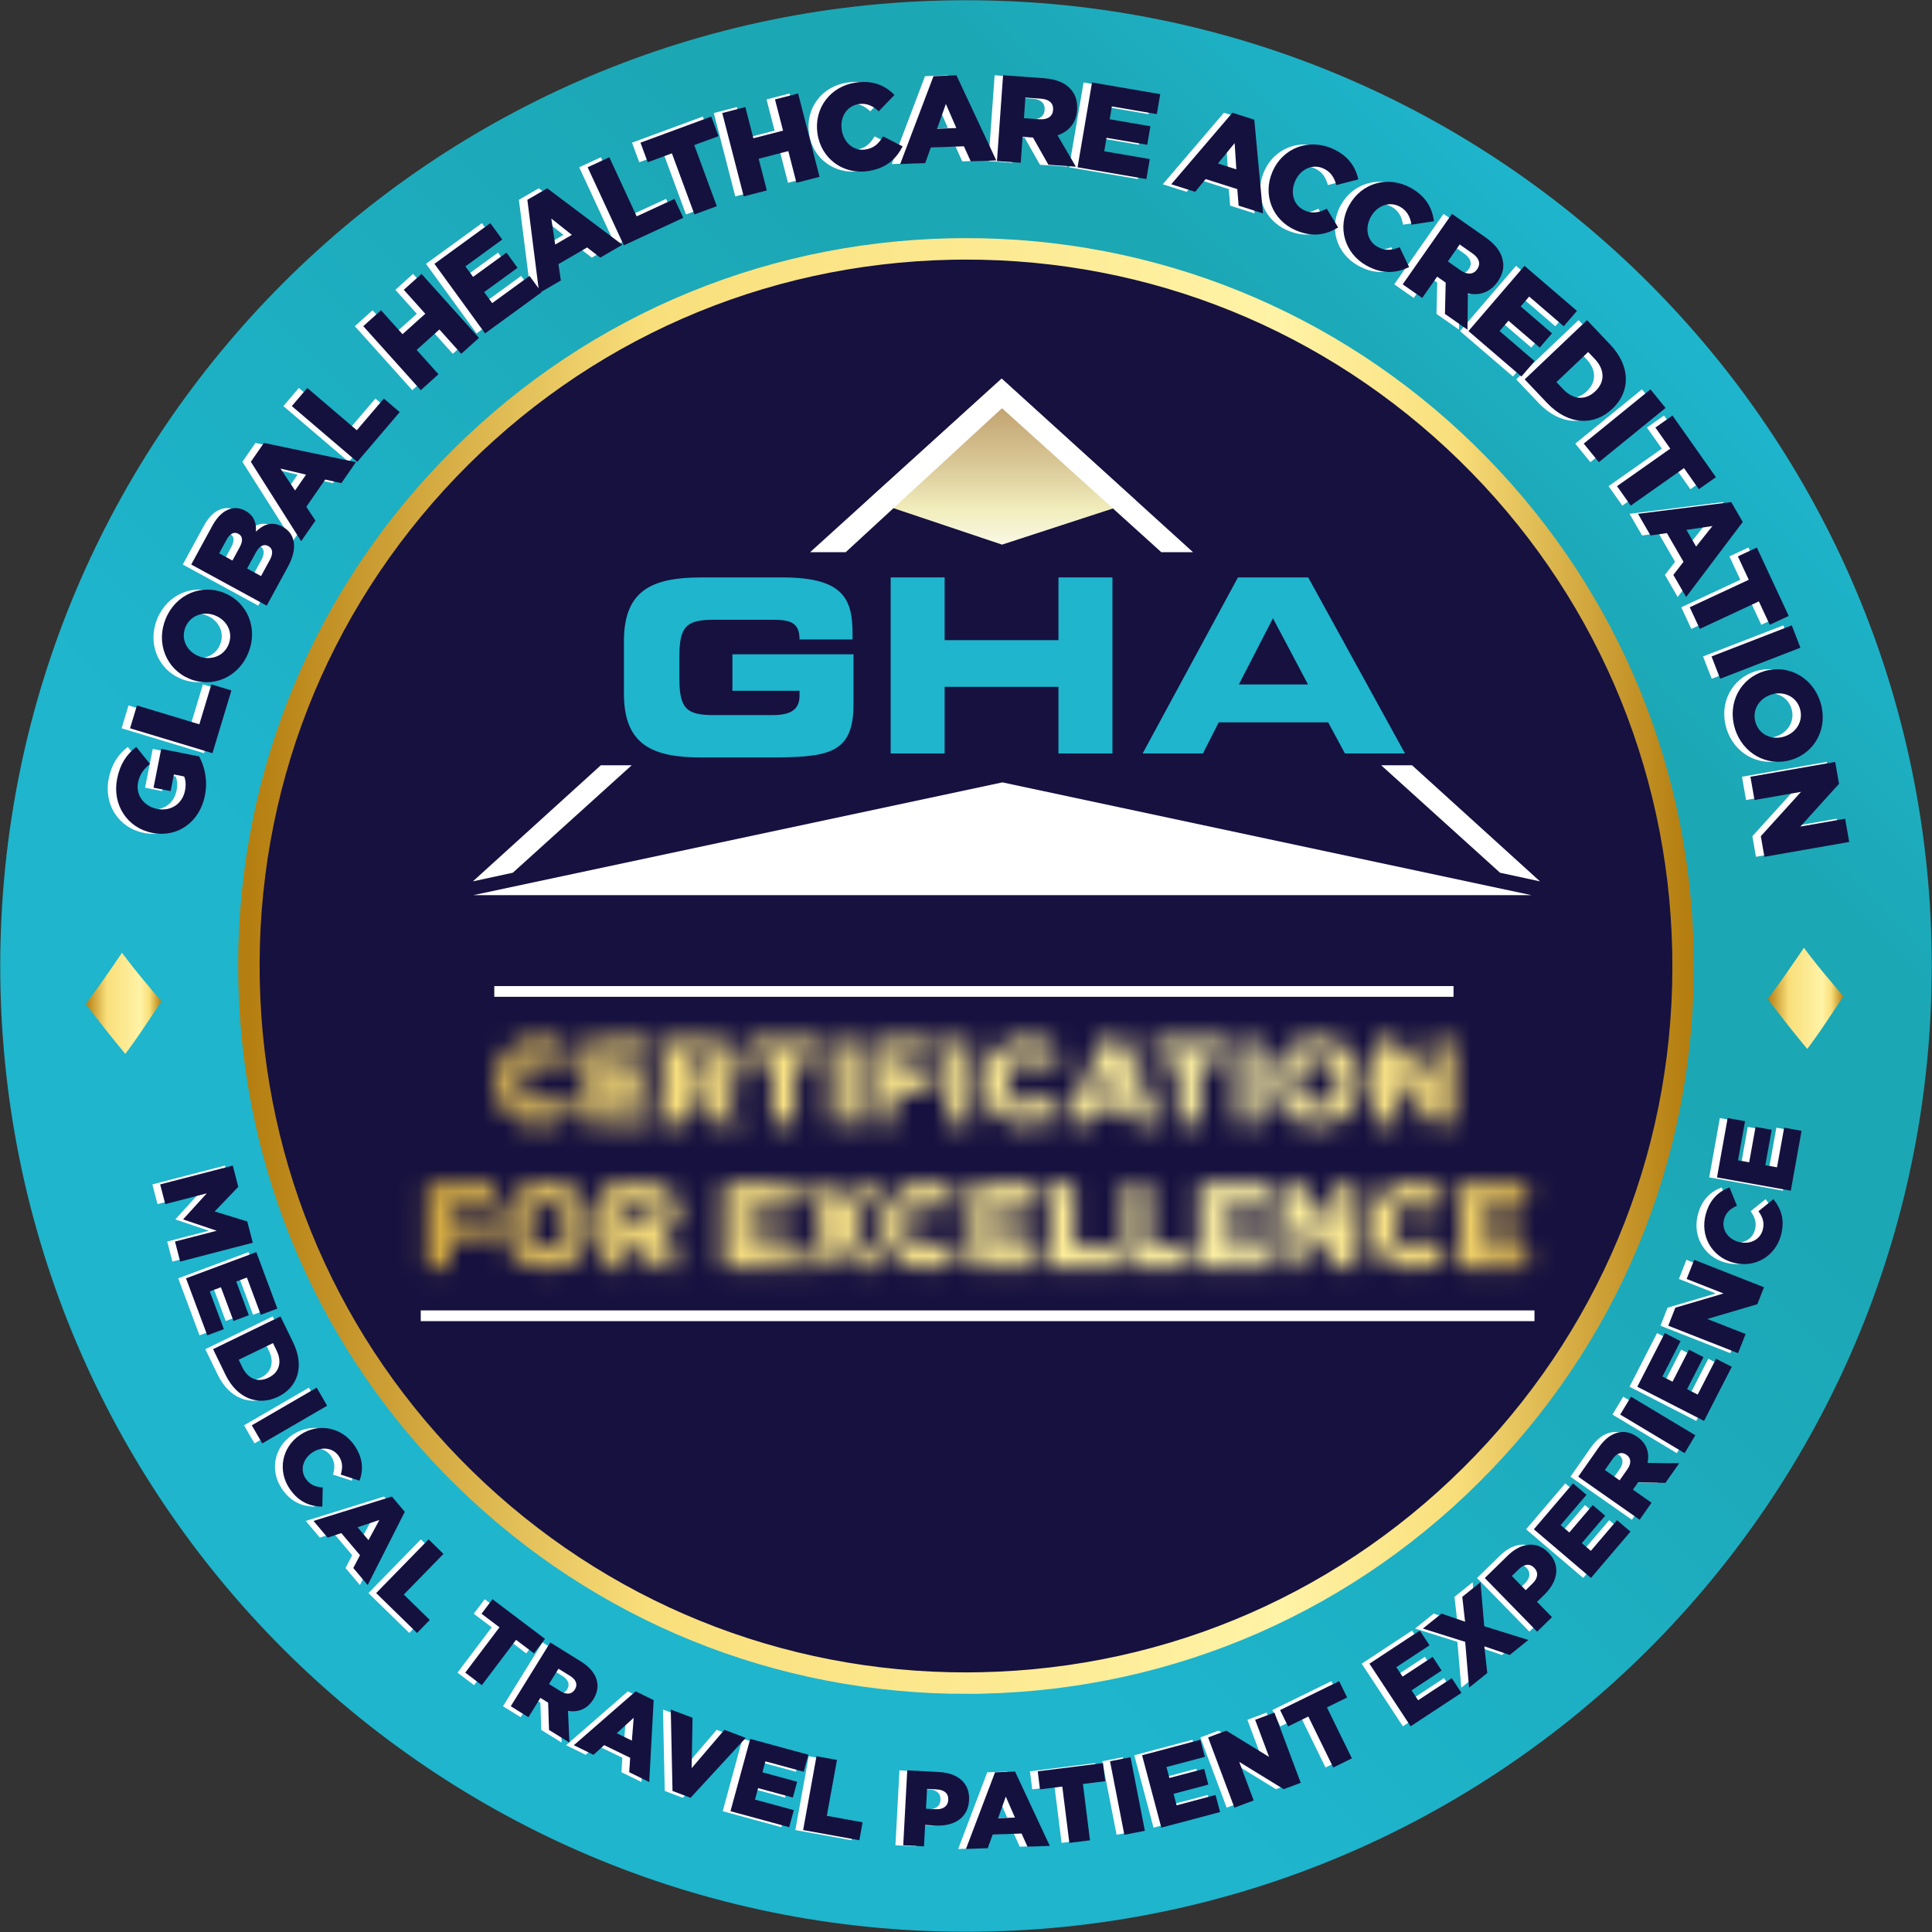
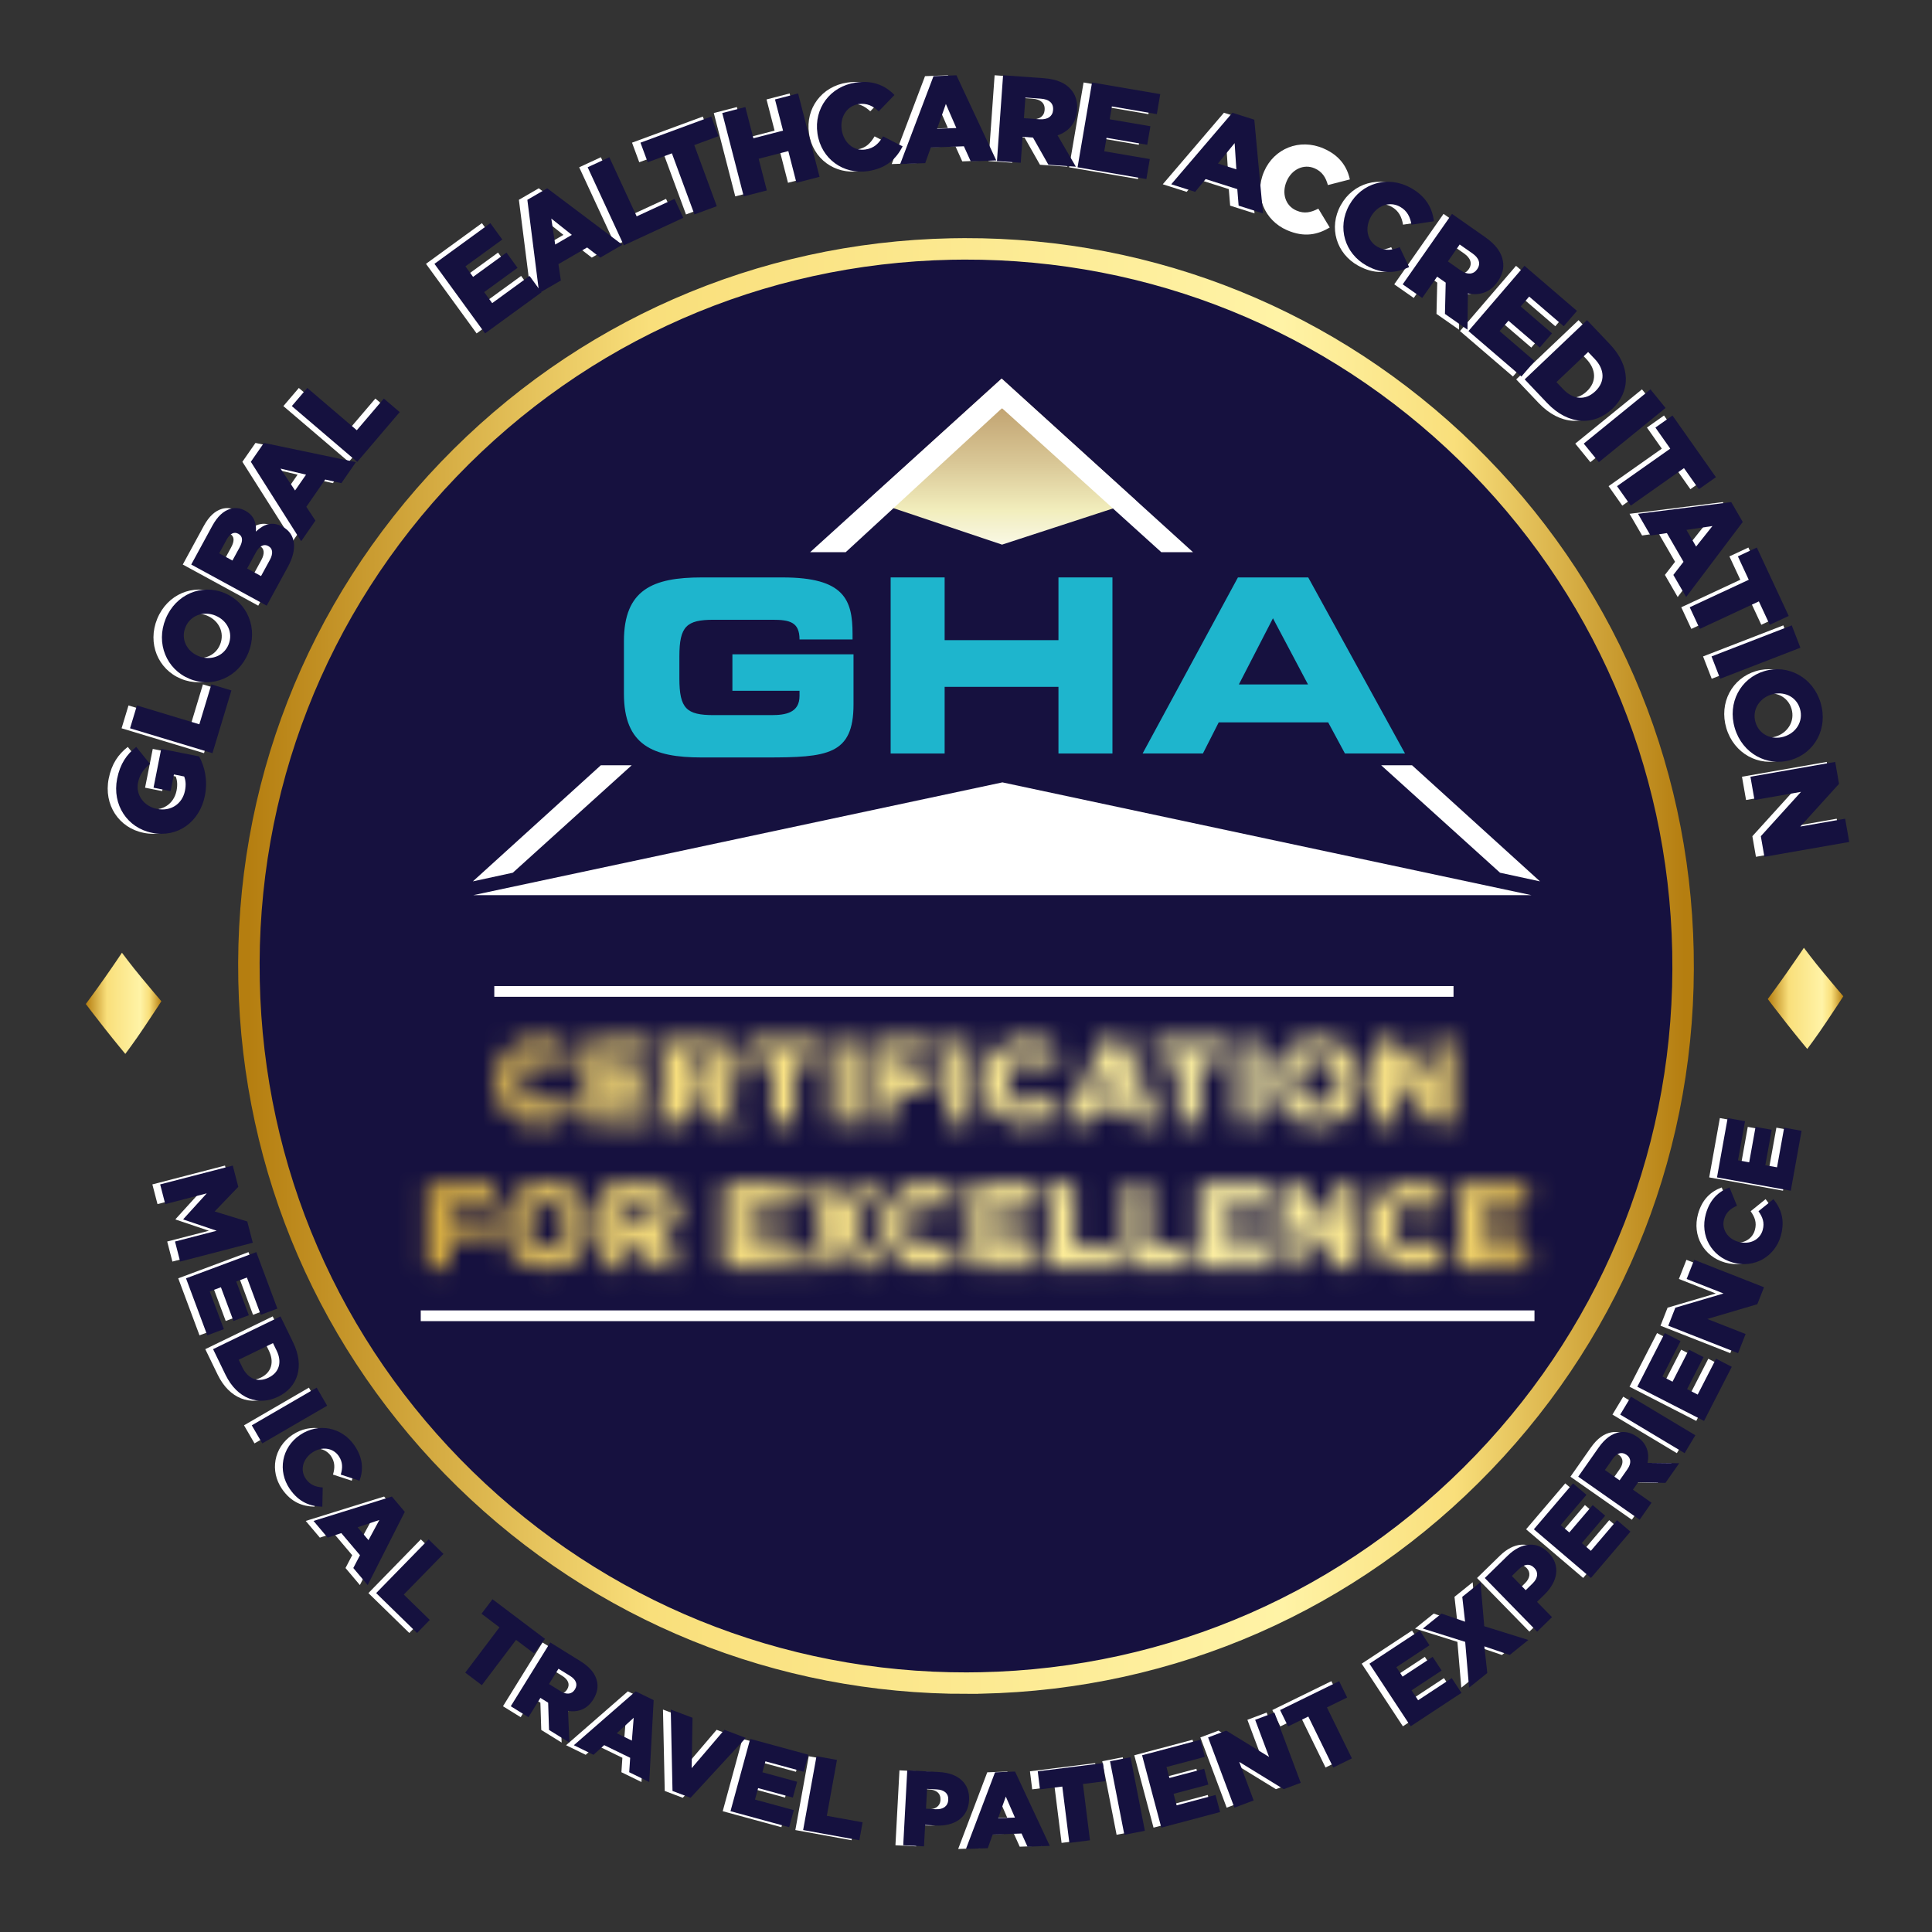
<svg xmlns="http://www.w3.org/2000/svg" width="90" height="90" viewBox="0 0 90 90" fill="none">
  <rect x="0" y="0" width="90" height="90" fill="#333333" stroke="none" />
  <g clip-path="url(#clip0_9878_22149)">
-     <path d="M45 89.989C69.847 89.989 89.989 69.847 89.989 45C89.989 20.153 69.847 0.011 45 0.011C20.153 0.011 0.011 20.153 0.011 45C0.011 69.847 20.153 89.989 45 89.989Z" fill="url(#paint0_linear_9878_22149)" />
    <path d="M45.077 78.407C36.28 78.429 27.966 75.056 21.665 68.906C15.356 62.749 11.783 54.503 11.601 45.688C11.417 36.767 14.718 28.308 20.897 21.87C27.075 15.431 35.391 11.784 44.313 11.6C44.518 11.596 44.721 11.594 44.925 11.593C53.72 11.57 62.034 14.945 68.335 21.095C74.644 27.253 78.218 35.498 78.399 44.313C78.583 53.235 75.282 61.693 69.103 68.131C62.925 74.569 54.609 78.216 45.688 78.399C45.485 78.403 45.281 78.405 45.078 78.406H45.077V78.407Z" fill="#16113F" stroke="url(#paint1_linear_9878_22149)" stroke-miterlimit="10" />
    <path d="M10.481 54.296L10.738 55.287L9.637 56.434L11.156 56.901L11.413 57.892L8.031 58.769L7.789 57.835L9.731 57.333L8.183 56.811L8.178 56.791L9.269 55.591L7.337 56.092L7.098 55.174L10.481 54.297V54.296Z" fill="white" />
    <path d="M11.576 58.328L12.559 60.96L11.787 61.248L11.14 59.513L10.644 59.698L11.229 61.269L10.514 61.536L9.929 59.965L9.409 60.159L10.065 61.917L9.294 62.205L8.303 59.549L11.576 58.328Z" fill="white" />
    <path d="M12.703 61.322L13.292 62.534C13.838 63.655 13.507 64.62 12.601 65.061L12.592 65.065C11.685 65.506 10.692 65.172 10.142 64.042L9.563 62.849L12.704 61.323L12.703 61.322ZM10.929 63.698C11.182 64.218 11.637 64.424 12.144 64.178L12.153 64.174C12.655 63.929 12.78 63.443 12.527 62.922L12.354 62.567L10.757 63.343L10.928 63.698L10.929 63.698Z" fill="white" />
    <path d="M14.39 64.642L14.878 65.484L11.856 67.239L11.367 66.397L14.391 64.641L14.39 64.642Z" fill="white" />
    <path d="M13.611 66.848L13.618 66.843C14.46 66.272 15.559 66.469 16.154 67.343C16.556 67.933 16.567 68.48 16.386 68.977L15.511 68.692C15.605 68.387 15.608 68.108 15.42 67.832C15.144 67.428 14.609 67.377 14.188 67.662L14.18 67.667C13.748 67.962 13.603 68.477 13.878 68.881C14.083 69.182 14.344 69.264 14.671 69.293L14.652 70.188C14.092 70.17 13.566 69.991 13.131 69.353C12.569 68.528 12.748 67.435 13.61 66.848H13.611Z" fill="white" />
    <path d="M17.892 69.714L18.494 70.427L16.765 73.838L16.095 73.044L16.407 72.447L15.537 71.418L14.9 71.629L14.242 70.851L17.892 69.715V69.714ZM16.803 71.746L17.311 70.806L16.297 71.146L16.803 71.746Z" fill="white" />
    <path d="M19.604 71.71L20.297 72.387L18.448 74.281L19.659 75.463L19.067 76.071L17.162 74.212L19.603 71.711L19.604 71.71Z" fill="white" />
-     <path d="M22.904 75.806L22.068 75.174L22.58 74.498L25.026 76.345L24.514 77.022L23.678 76.391L22.083 78.502L21.311 77.918L22.905 75.807L22.904 75.806Z" fill="white" />
    <path d="M25.272 76.513L26.677 77.384C27.131 77.665 27.371 77.978 27.444 78.306C27.513 78.583 27.46 78.868 27.278 79.16L27.273 79.168C26.992 79.623 26.563 79.774 26.097 79.702L26.164 81.176L25.214 80.588L25.173 79.317L25.164 79.312L24.812 79.094L24.255 79.994L23.431 79.483L25.271 76.513H25.272ZM25.756 78.785C26.035 78.959 26.281 78.923 26.415 78.706L26.421 78.697C26.565 78.464 26.468 78.24 26.194 78.07L25.655 77.736L25.212 78.449L25.756 78.785Z" fill="white" />
    <path d="M29.248 78.789L30.087 79.198L29.882 83.013L28.948 82.557L28.993 81.885L27.782 81.295L27.284 81.746L26.37 81.299L29.249 78.789L29.248 78.789ZM29.073 81.084L29.158 80.021L28.368 80.741L29.073 81.084Z" fill="white" />
    <path d="M30.884 79.638L31.898 80.02L31.858 82.368L33.383 80.581L34.377 80.958L31.806 83.748L30.966 83.43L30.884 79.637V79.638Z" fill="white" />
    <path d="M34.586 81.004L37.295 81.742L37.079 82.536L35.294 82.05L35.154 82.56L36.772 83.001L36.571 83.738L34.953 83.297L34.808 83.831L36.617 84.324L36.401 85.118L33.667 84.373L34.584 81.004H34.586Z" fill="white" />
    <path d="M37.674 81.812L38.627 81.984L38.154 84.588L39.821 84.89L39.669 85.726L37.05 85.251L37.674 81.811V81.812Z" fill="white" />
    <path d="M41.9 82.469L43.395 82.55C44.279 82.598 44.822 83.082 44.781 83.854V83.864C44.736 84.687 44.08 85.086 43.212 85.04L42.733 85.013L42.68 86.011L41.713 85.959L41.9 82.469ZM43.233 84.28C43.577 84.299 43.796 84.13 43.811 83.857V83.846C43.827 83.547 43.627 83.376 43.277 83.358L42.824 83.334L42.774 84.257L43.233 84.281V84.28Z" fill="white" />
    <path d="M45.991 82.561L46.924 82.526L48.541 85.988L47.503 86.026L47.226 85.412L45.879 85.462L45.653 86.095L44.635 86.133L45.991 82.56V82.561ZM46.918 84.67L46.493 83.692L46.135 84.699L46.918 84.67Z" fill="white" />
    <path d="M49.124 83.225L48.084 83.355L47.979 82.514L51.018 82.133L51.124 82.975L50.084 83.105L50.412 85.728L49.452 85.849L49.124 83.225Z" fill="white" />
    <path d="M51.347 82.045L52.301 81.859L52.969 85.285L52.015 85.471L51.347 82.045Z" fill="white" />
    <path d="M52.84 81.767L55.554 81.045L55.765 81.841L53.976 82.315L54.112 82.826L55.732 82.396L55.928 83.133L54.308 83.564L54.45 84.098L56.262 83.616L56.474 84.412L53.736 85.139L52.839 81.765L52.84 81.767Z" fill="white" />
    <path d="M55.916 80.936L56.762 80.619L58.756 81.844L58.108 80.115L59.005 79.778L60.231 83.05L59.438 83.347L57.367 82.076L58.04 83.872L57.143 84.208L55.917 80.936H55.916Z" fill="white" />
    <path d="M60.584 79.963L59.642 80.424L59.27 79.661L62.021 78.315L62.395 79.076L61.453 79.537L62.617 81.912L61.748 82.337L60.586 79.962L60.584 79.963Z" fill="white" />
    <path d="M63.432 77.501L65.777 75.957L66.23 76.644L64.684 77.663L64.975 78.103L66.375 77.183L66.794 77.82L65.394 78.742L65.699 79.204L67.266 78.173L67.718 78.86L65.352 80.418L63.433 77.501H63.432Z" fill="white" />
    <path d="M67.891 76.484L65.919 75.865L66.788 75.167L67.886 75.545L67.756 74.387L68.603 73.706L68.78 75.756L70.834 76.396L69.966 77.095L68.785 76.693L68.92 77.936L68.073 78.618L67.891 76.483V76.484Z" fill="white" />
    <path d="M68.806 73.51L69.876 72.465C70.508 71.849 71.232 71.776 71.771 72.329L71.778 72.337C72.353 72.926 72.203 73.679 71.582 74.285L71.239 74.62L71.936 75.333L71.245 76.008L68.806 73.511L68.806 73.51ZM71.038 73.756C71.286 73.516 71.309 73.241 71.118 73.044L71.111 73.038C70.902 72.823 70.64 72.855 70.391 73.1L70.066 73.416L70.711 74.077L71.038 73.756Z" fill="white" />
    <path d="M71.091 71.24L72.915 69.101L73.541 69.635L72.339 71.045L72.742 71.388L73.831 70.112L74.412 70.607L73.323 71.884L73.745 72.244L74.963 70.815L75.59 71.349L73.75 73.507L71.09 71.24H71.091Z" fill="white" />
    <path d="M73.157 68.79L74.104 67.438C74.411 67.001 74.737 66.778 75.069 66.724C75.349 66.671 75.631 66.74 75.912 66.938L75.921 66.943C76.358 67.25 76.485 67.685 76.386 68.147L77.862 68.163L77.22 69.079L75.95 69.048L75.945 69.055L75.706 69.395L76.572 70.002L76.018 70.795L73.156 68.79H73.157ZM75.452 68.437C75.641 68.167 75.62 67.921 75.411 67.774L75.404 67.769C75.178 67.611 74.95 67.694 74.764 67.96L74.4 68.479L75.086 68.96L75.453 68.437H75.452Z" fill="white" />
    <path d="M75.114 65.897L75.616 65.062L78.614 66.86L78.114 67.694L75.114 65.897Z" fill="white" />
    <path d="M75.909 64.6L77.192 62.1L77.924 62.476L77.08 64.123L77.551 64.364L78.315 62.873L78.995 63.22L78.23 64.712L78.723 64.965L79.579 63.296L80.311 63.671L79.019 66.192L75.911 64.6H75.909Z" fill="white" />
    <path d="M77.352 61.757L77.682 60.917L79.928 60.255L78.209 59.579L78.56 58.687L81.812 59.965L81.501 60.755L79.172 61.443L80.955 62.144L80.604 63.036L77.352 61.757Z" fill="white" />
    <path d="M80.367 58.816L80.357 58.813C79.376 58.538 78.816 57.568 79.102 56.548C79.294 55.86 79.706 55.499 80.204 55.316L80.55 56.17C80.257 56.296 80.041 56.474 79.95 56.795C79.818 57.267 80.124 57.711 80.616 57.848L80.626 57.85C81.13 57.991 81.619 57.769 81.749 57.299C81.847 56.947 81.742 56.695 81.552 56.424L82.249 55.861C82.598 56.302 82.801 56.82 82.593 57.566C82.323 58.528 81.371 59.096 80.366 58.816H80.367Z" fill="white" />
    <path d="M79.621 54.849L80.118 52.084L80.929 52.23L80.602 54.051L81.122 54.145L81.418 52.495L82.17 52.63L81.872 54.281L82.418 54.378L82.751 52.531L83.561 52.677L83.059 55.467L79.621 54.848V54.849Z" fill="white" />
    <path d="M10.843 54.296L11.1 55.287L10 56.434L11.519 56.901L11.776 57.892L8.393 58.769L8.152 57.835L10.094 57.333L8.546 56.811L8.54 56.791L9.631 55.591L7.699 56.092L7.461 55.174L10.843 54.297V54.296Z" fill="#15113F" />
    <path d="M11.939 58.328L12.921 60.96L12.149 61.248L11.502 59.513L11.006 59.698L11.592 61.269L10.877 61.536L10.291 59.965L9.771 60.159L10.428 61.917L9.656 62.205L8.665 59.549L11.939 58.328Z" fill="#15113F" />
    <path d="M13.065 61.322L13.654 62.534C14.2 63.655 13.869 64.62 12.963 65.061L12.954 65.065C12.048 65.506 11.055 65.172 10.505 64.042L9.926 62.849L13.066 61.323L13.065 61.322ZM11.291 63.698C11.545 64.218 12 64.424 12.507 64.178L12.515 64.174C13.018 63.929 13.142 63.443 12.889 62.922L12.716 62.567L11.119 63.343L11.291 63.698L11.291 63.698Z" fill="#15113F" />
    <path d="M14.752 64.642L15.24 65.484L12.218 67.239L11.729 66.397L14.753 64.641L14.752 64.642Z" fill="#15113F" />
    <path d="M13.973 66.848L13.981 66.843C14.823 66.272 15.922 66.469 16.517 67.343C16.919 67.933 16.929 68.48 16.748 68.977L15.873 68.692C15.967 68.387 15.97 68.108 15.782 67.832C15.507 67.428 14.972 67.377 14.551 67.662L14.543 67.667C14.11 67.962 13.966 68.477 14.241 68.881C14.445 69.182 14.706 69.264 15.034 69.293L15.015 70.188C14.454 70.17 13.928 69.991 13.493 69.353C12.932 68.528 13.111 67.435 13.973 66.848H13.973Z" fill="#15113F" />
    <path d="M18.255 69.714L18.857 70.427L17.128 73.838L16.458 73.044L16.77 72.447L15.899 71.418L15.262 71.629L14.605 70.851L18.255 69.715V69.714ZM17.165 71.746L17.673 70.806L16.659 71.146L17.165 71.746Z" fill="#15113F" />
    <path d="M19.966 71.71L20.658 72.387L18.81 74.281L20.021 75.463L19.428 76.071L17.523 74.212L19.965 71.711L19.966 71.71Z" fill="#15113F" />
    <path d="M23.267 75.806L22.431 75.174L22.942 74.498L25.388 76.345L24.876 77.022L24.04 76.391L22.446 78.502L21.673 77.918L23.267 75.807L23.267 75.806Z" fill="#15113F" />
    <path d="M25.635 76.513L27.039 77.384C27.493 77.665 27.733 77.978 27.807 78.306C27.875 78.583 27.822 78.868 27.641 79.16L27.636 79.168C27.355 79.623 26.926 79.774 26.46 79.702L26.527 81.176L25.576 80.588L25.535 79.317L25.526 79.312L25.174 79.094L24.617 79.994L23.794 79.483L25.633 76.513H25.635ZM26.118 78.785C26.398 78.959 26.643 78.923 26.777 78.706L26.783 78.697C26.927 78.464 26.831 78.24 26.556 78.07L26.017 77.736L25.575 78.449L26.118 78.785Z" fill="#15113F" />
    <path d="M29.61 78.789L30.45 79.198L30.244 83.013L29.311 82.557L29.356 81.885L28.145 81.295L27.647 81.746L26.732 81.299L29.611 78.789L29.61 78.789ZM29.435 81.084L29.52 80.021L28.73 80.741L29.435 81.084Z" fill="#15113F" />
    <path d="M31.247 79.638L32.261 80.02L32.22 82.368L33.745 80.581L34.74 80.958L32.169 83.748L31.328 83.43L31.247 79.637V79.638Z" fill="#15113F" />
    <path d="M34.948 81.004L37.658 81.742L37.442 82.536L35.656 82.05L35.517 82.56L37.134 83.001L36.934 83.738L35.316 83.297L35.17 83.831L36.979 84.324L36.763 85.118L34.029 84.373L34.947 81.004H34.948Z" fill="#15113F" />
    <path d="M38.036 81.812L38.989 81.984L38.517 84.588L40.183 84.89L40.032 85.726L37.413 85.251L38.036 81.811V81.812Z" fill="#15113F" />
    <path d="M42.263 82.469L43.758 82.55C44.641 82.598 45.185 83.082 45.143 83.854V83.864C45.098 84.687 44.442 85.086 43.575 85.04L43.096 85.013L43.043 86.011L42.076 85.959L42.263 82.469ZM43.596 84.28C43.939 84.299 44.158 84.13 44.173 83.857V83.846C44.19 83.547 43.989 83.376 43.64 83.358L43.186 83.334L43.137 84.257L43.596 84.281V84.28Z" fill="#15113F" />
    <path d="M46.353 82.561L47.286 82.526L48.903 85.988L47.865 86.026L47.588 85.412L46.241 85.462L46.015 86.095L44.997 86.133L46.353 82.56V82.561ZM47.28 84.67L46.854 83.692L46.496 84.699L47.28 84.67Z" fill="#15113F" />
    <path d="M49.486 83.225L48.446 83.355L48.342 82.514L51.38 82.133L51.486 82.975L50.447 83.105L50.775 85.728L49.815 85.849L49.486 83.225Z" fill="#15113F" />
    <path d="M51.709 82.045L52.664 81.859L53.332 85.285L52.377 85.471L51.709 82.045Z" fill="#15113F" />
    <path d="M53.202 81.767L55.916 81.045L56.127 81.841L54.339 82.315L54.475 82.826L56.095 82.396L56.29 83.133L54.67 83.564L54.812 84.098L56.625 83.616L56.837 84.412L54.099 85.139L53.202 81.765V81.767Z" fill="#15113F" />
    <path d="M56.278 80.936L57.123 80.619L59.118 81.844L58.47 80.115L59.367 79.778L60.593 83.05L59.799 83.347L57.729 82.076L58.401 83.872L57.504 84.208L56.278 80.936Z" fill="#15113F" />
    <path d="M60.945 79.963L60.004 80.424L59.631 79.661L62.382 78.315L62.756 79.076L61.814 79.537L62.977 81.912L62.108 82.337L60.946 79.962L60.945 79.963Z" fill="#15113F" />
    <path d="M63.794 77.501L66.14 75.957L66.593 76.644L65.047 77.663L65.337 78.103L66.738 77.183L67.157 77.82L65.757 78.742L66.061 79.204L67.628 78.173L68.08 78.86L65.713 80.418L63.794 77.501Z" fill="#15113F" />
    <path d="M68.254 76.484L66.283 75.865L67.15 75.167L68.249 75.545L68.118 74.387L68.966 73.706L69.142 75.756L71.196 76.396L70.329 77.095L69.147 76.693L69.283 77.936L68.435 78.618L68.254 76.483V76.484Z" fill="#15113F" />
    <path d="M69.168 73.51L70.237 72.465C70.87 71.849 71.594 71.776 72.133 72.329L72.14 72.337C72.714 72.926 72.565 73.679 71.943 74.285L71.601 74.62L72.298 75.333L71.606 76.008L69.168 73.511V73.51ZM71.4 73.756C71.647 73.516 71.671 73.241 71.479 73.044L71.473 73.038C71.264 72.823 71.002 72.855 70.752 73.1L70.428 73.416L71.073 74.077L71.401 73.756H71.4Z" fill="#15113F" />
    <path d="M71.453 71.24L73.277 69.101L73.904 69.635L72.702 71.045L73.105 71.388L74.193 70.112L74.775 70.607L73.687 71.884L74.108 72.244L75.326 70.815L75.953 71.349L74.113 73.507L71.453 71.24Z" fill="#15113F" />
    <path d="M73.519 68.79L74.467 67.438C74.774 67.001 75.1 66.778 75.43 66.724C75.711 66.671 75.992 66.74 76.273 66.938L76.282 66.943C76.72 67.25 76.846 67.685 76.749 68.147L78.224 68.163L77.582 69.079L76.313 69.048L76.308 69.055L76.069 69.395L76.935 70.002L76.381 70.795L73.52 68.79H73.519ZM75.814 68.437C76.004 68.167 75.982 67.921 75.773 67.774L75.765 67.769C75.54 67.611 75.312 67.694 75.126 67.96L74.762 68.479L75.448 68.96L75.815 68.437H75.814Z" fill="#15113F" />
    <path d="M75.476 65.897L75.978 65.062L78.976 66.86L78.476 67.694L75.476 65.897Z" fill="#15113F" />
    <path d="M76.272 64.6L77.553 62.1L78.285 62.476L77.442 64.123L77.913 64.364L78.677 62.873L79.356 63.22L78.592 64.712L79.085 64.965L79.941 63.296L80.673 63.671L79.381 66.192L76.273 64.6H76.272Z" fill="#15113F" />
    <path d="M77.714 61.757L78.044 60.917L80.289 60.255L78.571 59.579L78.922 58.687L82.174 59.965L81.863 60.755L79.533 61.443L81.317 62.144L80.966 63.036L77.714 61.757Z" fill="#15113F" />
    <path d="M80.729 58.816L80.719 58.813C79.738 58.538 79.178 57.568 79.465 56.548C79.657 55.86 80.069 55.499 80.567 55.316L80.914 56.17C80.62 56.296 80.404 56.474 80.314 56.795C80.183 57.267 80.488 57.711 80.98 57.848L80.99 57.85C81.494 57.991 81.983 57.769 82.113 57.299C82.211 56.947 82.106 56.695 81.917 56.424L82.614 55.861C82.963 56.302 83.165 56.82 82.958 57.566C82.688 58.528 81.736 59.096 80.73 58.816H80.729Z" fill="#15113F" />
    <path d="M79.984 54.849L80.481 52.084L81.291 52.23L80.964 54.051L81.484 54.145L81.781 52.495L82.533 52.63L82.235 54.281L82.781 54.378L83.113 52.531L83.924 52.677L83.422 55.467L79.984 54.848V54.849Z" fill="#15113F" />
    <path d="M19.6 61.294H71.482" stroke="white" stroke-width="0.5" stroke-miterlimit="10" />
    <path d="M23.026 46.185H67.711" stroke="white" stroke-width="0.5" stroke-miterlimit="10" />
    <path d="M6.697 38.797L6.686 38.795C5.541 38.568 4.822 37.492 5.063 36.274C5.2 35.584 5.51 35.138 5.952 34.794L6.594 35.587C6.302 35.82 6.112 36.074 6.035 36.461C5.922 37.029 6.312 37.561 6.913 37.68L6.923 37.682C7.558 37.809 8.1 37.455 8.224 36.833C8.276 36.569 8.259 36.355 8.185 36.172L7.708 36.077L7.555 36.852L6.758 36.694L7.116 34.887L8.883 35.237C9.143 35.72 9.293 36.351 9.152 37.064C8.909 38.287 7.885 39.034 6.696 38.798L6.697 38.797Z" fill="white" />
    <path d="M5.664 33.927L5.986 32.863L8.892 33.741L9.453 31.882L10.386 32.163L9.504 35.086L5.665 33.927H5.664Z" fill="white" />
    <path d="M8.44 31.624L8.429 31.619C7.365 31.181 6.854 29.97 7.324 28.826C7.794 27.682 8.994 27.186 10.058 27.623L10.068 27.627C11.132 28.064 11.643 29.276 11.174 30.42C10.704 31.564 9.504 32.061 8.44 31.624ZM9.648 28.68L9.638 28.675C9.103 28.456 8.478 28.651 8.245 29.218C8.015 29.779 8.315 30.342 8.85 30.561L8.861 30.566C9.396 30.785 10.021 30.59 10.251 30.029C10.483 29.463 10.183 28.9 9.648 28.68H9.648Z" fill="white" />
    <path d="M8.515 26.297L9.497 24.493C9.739 24.051 10.019 23.799 10.337 23.705C10.554 23.641 10.786 23.658 11.028 23.789L11.037 23.794C11.445 24.016 11.56 24.379 11.525 24.764C11.899 24.414 12.287 24.274 12.765 24.534L12.775 24.539C13.378 24.868 13.476 25.561 13.019 26.4L12.03 28.214L8.513 26.297H8.515ZM10.768 25.498C10.93 25.202 10.92 24.981 10.714 24.869L10.704 24.863C10.512 24.759 10.32 24.85 10.161 25.142L9.816 25.775L10.434 26.112L10.768 25.499V25.498ZM12.177 26.084C12.338 25.787 12.316 25.552 12.11 25.441L12.1 25.435C11.909 25.331 11.702 25.413 11.523 25.74L11.118 26.483L11.766 26.836L12.177 26.083V26.084Z" fill="white" />
    <path d="M11.291 21.512L11.901 20.633L16.186 21.528L15.509 22.507L14.755 22.339L13.876 23.609L14.3 24.252L13.636 25.211L11.291 21.512H11.291ZM13.863 22.111L12.673 21.829L13.351 22.849L13.863 22.111Z" fill="white" />
    <path d="M13.201 18.917L13.921 18.073L16.227 20.042L17.486 18.566L18.226 19.197L16.247 21.517L13.2 18.917H13.201Z" fill="white" />
-     <path d="M16.529 15.195L17.355 14.453L18.357 15.568L19.417 14.616L18.416 13.501L19.242 12.759L21.919 15.74L21.092 16.482L20.076 15.349L19.015 16.301L20.032 17.434L19.206 18.176L16.529 15.195H16.529Z" fill="white" />
    <path d="M19.843 12.291L22.449 10.395L23.005 11.158L21.288 12.408L21.645 12.898L23.2 11.767L23.715 12.476L22.16 13.607L22.534 14.121L24.276 12.854L24.831 13.618L22.202 15.531L19.844 12.29L19.843 12.291Z" fill="white" />
    <path d="M24.172 9.308L25.098 8.771L28.598 11.403L27.568 12.001L26.957 11.528L25.621 12.304L25.733 13.066L24.723 13.652L24.172 9.307V9.308ZM26.247 10.942L25.288 10.181L25.47 11.392L26.247 10.941V10.942Z" fill="white" />
    <path d="M26.981 7.792L27.991 7.325L29.265 10.079L31.027 9.264L31.437 10.147L28.666 11.429L26.981 7.792Z" fill="white" />
    <path d="M30.906 7.143L29.779 7.558L29.442 6.646L32.74 5.43L33.077 6.343L31.948 6.758L32.997 9.605L31.956 9.989L30.906 7.143V7.143Z" fill="white" />
    <path d="M33.251 5.265L34.327 4.987L34.701 6.441L36.083 6.085L35.708 4.632L36.784 4.354L37.784 8.237L36.708 8.515L36.328 7.038L34.947 7.395L35.327 8.871L34.251 9.148L33.251 5.265Z" fill="white" />
    <path d="M37.688 6.225L37.686 6.214C37.516 5.058 38.271 4.023 39.47 3.846C40.28 3.726 40.85 3.989 41.273 4.424L40.541 5.185C40.274 4.936 39.987 4.793 39.606 4.849C39.052 4.931 38.73 5.458 38.817 6.035V6.046C38.906 6.641 39.364 7.047 39.919 6.965C40.332 6.904 40.547 6.676 40.742 6.352L41.655 6.819C41.357 7.389 40.91 7.843 40.032 7.972C38.9 8.138 37.862 7.407 37.687 6.225H37.688Z" fill="white" />
    <path d="M43.091 3.548L44.16 3.507L46.016 7.473L44.826 7.518L44.508 6.814L42.964 6.873L42.706 7.599L41.539 7.643L43.091 3.548ZM44.156 5.964L43.667 4.843L43.259 5.998L44.156 5.964Z" fill="white" />
    <path d="M46.334 3.506L48.224 3.642C48.834 3.685 49.246 3.875 49.494 4.169C49.712 4.414 49.809 4.731 49.782 5.125V5.137C49.737 5.748 49.383 6.13 48.871 6.305L49.725 7.766L48.446 7.675L47.727 6.408H47.716L47.243 6.373L47.156 7.582L46.048 7.503L46.333 3.507L46.334 3.506ZM48.035 5.556C48.412 5.583 48.643 5.415 48.663 5.126V5.114C48.686 4.8 48.47 4.624 48.098 4.597L47.373 4.546L47.305 5.504L48.035 5.557V5.556Z" fill="white" />
    <path d="M50.476 3.842L53.654 4.385L53.495 5.316L51.401 4.958L51.299 5.557L53.196 5.881L53.048 6.744L51.152 6.42L51.045 7.047L53.168 7.41L53.009 8.341L49.803 7.794L50.477 3.842H50.476Z" fill="white" />
    <path d="M57.015 5.252L58.036 5.576L58.441 9.941L57.305 9.58L57.243 8.81L55.769 8.342L55.28 8.937L54.166 8.584L57.015 5.252ZM57.2 7.889L57.119 6.667L56.343 7.617L57.199 7.889H57.2Z" fill="white" />
    <path d="M58.882 7.999L58.885 7.989C59.35 6.916 60.539 6.433 61.653 6.915C62.405 7.241 62.751 7.765 62.882 8.358L61.858 8.621C61.761 8.266 61.593 7.994 61.239 7.841C60.724 7.619 60.173 7.898 59.941 8.434L59.937 8.444C59.698 8.995 59.873 9.583 60.389 9.806C60.772 9.973 61.075 9.892 61.413 9.72L61.944 10.598C61.39 10.927 60.77 11.077 59.955 10.723C58.904 10.268 58.406 9.097 58.882 8L58.882 7.999Z" fill="white" />
    <path d="M62.46 9.556L62.466 9.546C63.033 8.525 64.264 8.162 65.324 8.751C66.039 9.149 66.333 9.705 66.403 10.307L65.359 10.466C65.298 10.105 65.157 9.816 64.822 9.63C64.332 9.358 63.755 9.581 63.472 10.091L63.466 10.101C63.174 10.626 63.291 11.229 63.781 11.501C64.146 11.704 64.456 11.654 64.808 11.515L65.249 12.442C64.665 12.713 64.034 12.801 63.259 12.37C62.258 11.814 61.878 10.601 62.459 9.556L62.46 9.556Z" fill="white" />
    <path d="M67.246 9.964L68.798 11.051C69.3 11.402 69.555 11.776 69.617 12.155C69.679 12.477 69.599 12.799 69.372 13.123L69.365 13.132C69.014 13.633 68.514 13.779 67.985 13.667L67.968 15.358L66.917 14.623L66.952 13.166L66.943 13.159L66.554 12.887L65.858 13.88L64.949 13.245L67.246 9.963L67.246 9.964ZM67.653 12.597C67.962 12.813 68.246 12.788 68.413 12.549L68.42 12.54C68.6 12.281 68.505 12.019 68.2 11.806L67.604 11.389L67.054 12.178L67.654 12.598L67.653 12.597Z" fill="white" />
    <path d="M70.622 12.383L73.067 14.482L72.451 15.198L70.841 13.815L70.446 14.275L71.904 15.528L71.334 16.192L69.875 14.94L69.462 15.422L71.094 16.823L70.479 17.54L68.012 15.422L70.622 12.383Z" fill="white" />
    <path d="M73.536 14.914L74.6 16.034C75.585 17.072 75.559 18.24 74.721 19.037L74.712 19.044C73.875 19.841 72.673 19.822 71.68 18.777L70.631 17.673L73.535 14.914L73.536 14.914ZM72.421 18.128C72.879 18.609 73.447 18.676 73.917 18.23L73.925 18.223C74.39 17.781 74.355 17.206 73.899 16.725L73.587 16.398L72.111 17.8L72.422 18.128H72.421Z" fill="white" />
    <path d="M76.489 18.138L77.193 19.004L74.086 21.53L73.382 20.665L76.489 18.138Z" fill="white" />
    <path d="M77.413 20.899L76.721 19.917L77.516 19.356L79.54 22.229L78.745 22.789L78.052 21.807L75.573 23.554L74.934 22.647L77.413 20.9L77.413 20.899Z" fill="white" />
    <path d="M80.254 23.39L80.79 24.315L78.153 27.812L77.558 26.782L78.031 26.171L77.257 24.834L76.495 24.945L75.91 23.935L80.255 23.39H80.254ZM78.617 25.461L79.379 24.505L78.167 24.684L78.617 25.461Z" fill="white" />
    <path d="M81.07 27.008L80.563 25.918L81.446 25.506L82.931 28.693L82.048 29.105L81.541 28.015L78.789 29.297L78.32 28.289L81.071 27.007L81.07 27.008Z" fill="white" />
    <path d="M83.073 29.131L83.475 30.173L79.738 31.619L79.335 30.579L83.073 29.132V29.131Z" fill="white" />
    <path d="M81.791 31.265L81.801 31.262C82.905 30.933 84.065 31.555 84.418 32.74C84.772 33.925 84.151 35.067 83.047 35.397L83.037 35.4C81.933 35.729 80.775 35.108 80.42 33.922C80.067 32.737 80.689 31.596 81.791 31.265ZM82.702 34.317L82.713 34.313C83.267 34.148 83.63 33.603 83.455 33.016C83.281 32.434 82.693 32.185 82.138 32.351L82.128 32.354C81.573 32.519 81.21 33.065 81.384 33.647C81.56 34.234 82.148 34.482 82.702 34.317Z" fill="white" />
    <path d="M85.097 35.493L85.275 36.514L83.472 38.504L85.56 38.139L85.75 39.222L81.799 39.913L81.632 38.954L83.505 36.888L81.338 37.267L81.148 36.183L85.098 35.493H85.097Z" fill="white" />
    <path d="M7.091 38.797L7.08 38.795C5.935 38.568 5.215 37.492 5.457 36.274C5.594 35.584 5.904 35.138 6.346 34.794L6.988 35.587C6.696 35.82 6.506 36.074 6.429 36.461C6.316 37.029 6.706 37.561 7.307 37.68L7.317 37.682C7.952 37.809 8.493 37.455 8.617 36.833C8.67 36.569 8.653 36.355 8.579 36.172L8.102 36.077L7.949 36.852L7.152 36.694L7.51 34.887L9.277 35.237C9.537 35.72 9.687 36.351 9.545 37.064C9.303 38.287 8.279 39.034 7.09 38.798L7.091 38.797Z" fill="#15113F" />
    <path d="M6.058 33.927L6.38 32.863L9.286 33.741L9.847 31.882L10.78 32.163L9.897 35.086L6.059 33.927H6.058Z" fill="#15113F" />
    <path d="M8.833 31.624L8.823 31.619C7.759 31.181 7.248 29.97 7.718 28.826C8.188 27.682 9.388 27.186 10.452 27.623L10.462 27.627C11.526 28.064 12.037 29.276 11.567 30.42C11.098 31.564 9.897 32.061 8.833 31.624ZM10.042 28.68L10.032 28.675C9.497 28.456 8.872 28.651 8.639 29.218C8.409 29.779 8.709 30.342 9.244 30.561L9.255 30.566C9.79 30.785 10.414 30.59 10.645 30.029C10.877 29.463 10.576 28.9 10.041 28.68H10.042Z" fill="#15113F" />
    <path d="M8.909 26.297L9.891 24.493C10.133 24.051 10.413 23.799 10.73 23.705C10.948 23.641 11.18 23.658 11.421 23.789L11.431 23.794C11.838 24.016 11.954 24.379 11.919 24.764C12.293 24.414 12.681 24.274 13.159 24.534L13.168 24.539C13.772 24.868 13.87 25.561 13.413 26.4L12.424 28.214L8.906 26.297H8.909ZM11.162 25.498C11.324 25.202 11.314 24.981 11.108 24.869L11.097 24.863C10.906 24.759 10.714 24.85 10.555 25.142L10.21 25.775L10.828 26.112L11.162 25.499V25.498ZM12.571 26.084C12.732 25.787 12.71 25.552 12.504 25.441L12.494 25.435C12.303 25.331 12.095 25.413 11.917 25.74L11.512 26.483L12.16 26.836L12.571 26.083V26.084Z" fill="#15113F" />
    <path d="M11.685 21.512L12.295 20.633L16.58 21.528L15.903 22.507L15.149 22.339L14.27 23.609L14.694 24.252L14.03 25.211L11.685 21.512H11.685ZM14.257 22.111L13.067 21.829L13.745 22.849L14.257 22.111Z" fill="#15113F" />
    <path d="M13.594 18.917L14.315 18.073L16.621 20.042L17.88 18.566L18.62 19.197L16.641 21.517L13.594 18.917H13.594Z" fill="#15113F" />
-     <path d="M16.922 15.195L17.749 14.453L18.751 15.568L19.811 14.616L18.81 13.501L19.636 12.759L22.313 15.74L21.486 16.482L20.469 15.349L19.409 16.301L20.426 17.434L19.6 18.176L16.923 15.195H16.922Z" fill="#15113F" />
    <path d="M20.237 12.291L22.842 10.395L23.398 11.158L21.681 12.408L22.038 12.898L23.594 11.767L24.109 12.476L22.554 13.607L22.928 14.121L24.669 12.854L25.225 13.618L22.596 15.531L20.238 12.29L20.237 12.291Z" fill="#15113F" />
    <path d="M24.566 9.308L25.492 8.771L28.992 11.403L27.962 12.001L27.351 11.528L26.015 12.304L26.127 13.066L25.117 13.652L24.566 9.307V9.308ZM26.64 10.942L25.682 10.181L25.863 11.392L26.64 10.941V10.942Z" fill="#15113F" />
    <path d="M27.375 7.792L28.384 7.325L29.659 10.079L31.421 9.264L31.83 10.147L29.06 11.429L27.375 7.792Z" fill="#15113F" />
    <path d="M31.3 7.143L30.173 7.558L29.836 6.646L33.133 5.43L33.47 6.343L32.342 6.758L33.391 9.605L32.35 9.989L31.3 7.143V7.143Z" fill="#15113F" />
    <path d="M33.645 5.265L34.721 4.987L35.096 6.441L36.477 6.085L36.102 4.632L37.179 4.354L38.178 8.237L37.102 8.515L36.723 7.038L35.341 7.395L35.722 8.871L34.646 9.148L33.645 5.265Z" fill="#15113F" />
    <path d="M38.082 6.225L38.08 6.214C37.91 5.058 38.665 4.023 39.864 3.846C40.673 3.726 41.244 3.989 41.667 4.424L40.935 5.185C40.667 4.936 40.38 4.793 40 4.849C39.446 4.931 39.124 5.458 39.21 6.035V6.046C39.299 6.641 39.758 7.047 40.312 6.965C40.726 6.904 40.941 6.676 41.136 6.352L42.049 6.819C41.751 7.389 41.304 7.843 40.426 7.972C39.294 8.138 38.255 7.407 38.081 6.225H38.082Z" fill="#15113F" />
    <path d="M43.486 3.548L44.555 3.507L46.41 7.473L45.221 7.518L44.902 6.814L43.359 6.873L43.1 7.599L41.934 7.643L43.486 3.548ZM44.55 5.964L44.062 4.843L43.653 5.998L44.55 5.964Z" fill="#15113F" />
    <path d="M46.728 3.506L48.617 3.642C49.228 3.685 49.64 3.875 49.888 4.169C50.106 4.414 50.203 4.731 50.175 5.125V5.137C50.13 5.748 49.776 6.13 49.265 6.305L50.119 7.766L48.839 7.675L48.121 6.408H48.109L47.636 6.373L47.55 7.582L46.442 7.503L46.727 3.507L46.728 3.506ZM48.429 5.556C48.806 5.583 49.037 5.415 49.057 5.126V5.114C49.08 4.8 48.864 4.624 48.492 4.597L47.767 4.546L47.698 5.504L48.429 5.557V5.556Z" fill="#15113F" />
    <path d="M50.87 3.842L54.048 4.385L53.89 5.316L51.795 4.958L51.694 5.557L53.59 5.881L53.443 6.744L51.547 6.42L51.44 7.047L53.562 7.41L53.403 8.341L50.197 7.794L50.871 3.842H50.87Z" fill="#15113F" />
    <path d="M57.41 5.252L58.43 5.576L58.835 9.941L57.7 9.58L57.638 8.81L56.163 8.342L55.675 8.937L54.561 8.584L57.41 5.252ZM57.594 7.889L57.514 6.667L56.737 7.617L57.593 7.889H57.594Z" fill="#15113F" />
-     <path d="M59.276 7.999L59.279 7.989C59.744 6.916 60.933 6.433 62.047 6.915C62.798 7.241 63.145 7.765 63.276 8.358L62.252 8.621C62.154 8.266 61.986 7.994 61.633 7.841C61.118 7.619 60.567 7.898 60.334 8.434L60.331 8.444C60.091 8.995 60.267 9.583 60.783 9.806C61.166 9.973 61.469 9.892 61.807 9.72L62.337 10.598C61.784 10.927 61.164 11.077 60.349 10.723C59.298 10.268 58.8 9.097 59.276 8L59.276 7.999Z" fill="#15113F" />
    <path d="M62.854 9.556L62.86 9.546C63.427 8.525 64.657 8.162 65.718 8.751C66.433 9.149 66.727 9.705 66.797 10.307L65.753 10.466C65.692 10.105 65.55 9.816 65.216 9.63C64.725 9.358 64.149 9.581 63.865 10.091L63.859 10.101C63.567 10.626 63.685 11.229 64.175 11.501C64.54 11.704 64.85 11.654 65.201 11.515L65.642 12.442C65.059 12.713 64.427 12.801 63.653 12.37C62.652 11.814 62.272 10.601 62.853 9.556L62.854 9.556Z" fill="#15113F" />
    <path d="M67.64 9.964L69.191 11.051C69.694 11.402 69.948 11.776 70.01 12.155C70.072 12.477 69.992 12.799 69.766 13.123L69.759 13.132C69.408 13.633 68.908 13.779 68.379 13.667L68.361 15.358L67.311 14.623L67.346 13.166L67.337 13.159L66.948 12.887L66.252 13.88L65.343 13.245L67.639 9.963L67.64 9.964ZM68.047 12.597C68.356 12.813 68.639 12.788 68.807 12.549L68.813 12.54C68.993 12.281 68.898 12.019 68.594 11.806L67.998 11.389L67.448 12.178L68.047 12.598L68.047 12.597Z" fill="#15113F" />
    <path d="M71.016 12.383L73.461 14.482L72.845 15.198L71.235 13.815L70.84 14.275L72.298 15.528L71.728 16.192L70.269 14.94L69.856 15.422L71.488 16.823L70.873 17.54L68.406 15.422L71.016 12.383Z" fill="#15113F" />
    <path d="M73.93 14.914L74.994 16.034C75.98 17.072 75.954 18.24 75.116 19.037L75.107 19.044C74.269 19.841 73.068 19.822 72.074 18.777L71.026 17.673L73.929 14.914L73.93 14.914ZM72.816 18.128C73.273 18.609 73.842 18.676 74.311 18.23L74.319 18.223C74.784 17.781 74.75 17.206 74.293 16.725L73.982 16.398L72.505 17.8L72.817 18.128H72.816Z" fill="#15113F" />
    <path d="M76.884 18.138L77.588 19.004L74.481 21.53L73.777 20.665L76.884 18.138Z" fill="#15113F" />
    <path d="M77.807 20.899L77.115 19.917L77.91 19.356L79.934 22.229L79.139 22.789L78.446 21.807L75.967 23.554L75.327 22.647L77.807 20.9L77.807 20.899Z" fill="#15113F" />
    <path d="M80.648 23.39L81.184 24.315L78.547 27.812L77.951 26.782L78.424 26.171L77.65 24.834L76.888 24.945L76.304 23.935L80.649 23.39H80.648ZM79.011 25.461L79.772 24.505L78.561 24.684L79.011 25.461Z" fill="#15113F" />
    <path d="M81.464 27.008L80.957 25.918L81.84 25.506L83.325 28.693L82.442 29.105L81.935 28.015L79.183 29.297L78.714 28.289L81.465 27.007L81.464 27.008Z" fill="#15113F" />
    <path d="M83.467 29.131L83.87 30.173L80.133 31.619L79.73 30.579L83.467 29.132V29.131Z" fill="#15113F" />
    <path d="M82.184 31.265L82.195 31.262C83.298 30.933 84.459 31.555 84.811 32.74C85.166 33.925 84.545 35.067 83.441 35.397L83.431 35.4C82.327 35.729 81.168 35.108 80.814 33.922C80.46 32.737 81.082 31.596 82.184 31.265ZM83.096 34.317L83.106 34.313C83.661 34.148 84.024 33.603 83.849 33.016C83.675 32.434 83.087 32.185 82.532 32.351L82.521 32.354C81.967 32.519 81.604 33.065 81.778 33.647C81.953 34.234 82.541 34.482 83.096 34.317Z" fill="#15113F" />
    <path d="M85.491 35.493L85.669 36.514L83.866 38.504L85.954 38.139L86.144 39.222L82.193 39.913L82.026 38.954L83.898 36.888L81.731 37.267L81.542 36.183L85.492 35.493H85.491Z" fill="#15113F" />
    <path d="M52.932 23.332L46.666 17.646L46.669 17.648L46.666 17.646L46.661 17.637L40.45 23.279L46.679 25.371L52.932 23.332Z" fill="url(#paint2_linear_9878_22149)" />
    <path d="M46.696 36.446L59.017 39.073L71.337 41.699H46.696H22.053L34.374 39.073L46.696 36.446Z" fill="white" />
    <path d="M46.582 19.102L46.679 19.02L46.767 19.095L54.098 25.723H55.575L46.661 17.634L37.739 25.723H39.396L46.582 19.102Z" fill="white" />
    <path d="M69.878 40.655L71.739 41.058L65.779 35.65H64.341L69.878 40.655Z" fill="white" />
    <path d="M23.889 40.655L22.028 41.058L27.988 35.65H29.426L23.889 40.655Z" fill="white" />
    <path d="M29.065 29.867C29.065 27.465 30.413 26.899 32.679 26.899H36.463C39.318 26.899 39.715 27.93 39.715 29.527V29.788H37.245C37.245 28.972 36.78 28.871 35.976 28.871H33.246C31.977 28.871 31.648 29.176 31.648 30.582V31.602C31.648 33.007 31.977 33.313 33.246 33.313H35.93C36.588 33.313 37.245 33.211 37.245 32.418V32.18H34.118V30.481H39.76V32.814C39.76 35.171 38.536 35.285 35.704 35.285H32.679C30.413 35.285 29.065 34.718 29.065 32.316V29.869V29.867Z" fill="#1EB5CD" />
    <path d="M41.49 26.898H44.005V29.821H49.307V26.898H51.822V35.101H49.307V31.996H44.005V35.101H41.49V26.898Z" fill="#1EB5CD" />
    <path d="M57.668 26.898H60.942L65.451 35.101H62.653L61.871 33.65H56.773L56.036 35.101H53.227L57.668 26.898H57.668ZM57.713 31.883H60.931L59.299 28.802L57.712 31.883H57.713Z" fill="#1EB5CD" />
    <path d="M84.033 44.151C84.033 44.151 84.47 44.743 84.93 45.293C85.388 45.852 85.869 46.41 85.869 46.41C85.869 46.41 85.472 47.028 85.051 47.648C84.634 48.276 84.189 48.864 84.189 48.864C84.189 48.864 83.706 48.284 83.248 47.702C82.787 47.121 82.35 46.539 82.35 46.539C82.35 46.539 82.794 45.942 83.213 45.345C83.635 44.748 84.032 44.152 84.032 44.152L84.033 44.151Z" fill="url(#paint3_linear_9878_22149)" />
    <path d="M5.681 44.382C5.681 44.382 6.118 44.974 6.577 45.524C7.035 46.083 7.517 46.641 7.517 46.641C7.517 46.641 7.12 47.259 6.699 47.879C6.282 48.507 5.837 49.095 5.837 49.095C5.837 49.095 5.354 48.515 4.896 47.933C4.435 47.352 3.998 46.77 3.998 46.77C3.998 46.77 4.442 46.173 4.861 45.576C5.283 44.979 5.68 44.383 5.68 44.383L5.681 44.382Z" fill="url(#paint4_linear_9878_22149)" />
    <mask id="mask0_9878_22149" style="mask-type:luminance" maskUnits="userSpaceOnUse" x="19" y="48" width="53" height="12">
      <path d="M23.085 50.408V50.398C23.085 49.261 23.96 48.369 25.142 48.369C25.939 48.369 26.452 48.703 26.797 49.182L25.984 49.812C25.761 49.534 25.505 49.356 25.131 49.356C24.585 49.356 24.2 49.818 24.2 50.387V50.398C24.2 50.983 24.585 51.44 25.131 51.44C25.538 51.44 25.777 51.251 26.011 50.967L26.825 51.547C26.457 52.054 25.961 52.427 25.097 52.427C23.983 52.427 23.085 51.574 23.085 50.409V50.408ZM27.286 48.446H30.424V49.366H28.357V49.957H30.229V50.81H28.357V51.429H30.453V52.349H27.287V48.447L27.286 48.446ZM31.002 48.446H32.846C33.444 48.446 33.855 48.602 34.117 48.87C34.346 49.093 34.463 49.394 34.463 49.779V49.79C34.463 50.386 34.145 50.782 33.66 50.988L34.591 52.348H33.343L32.557 51.167H32.083V52.348H31.002V48.446ZM32.797 50.319C33.164 50.319 33.376 50.14 33.376 49.856V49.846C33.376 49.539 33.154 49.383 32.791 49.383H32.083V50.32H32.797V50.319ZM35.96 49.394H34.79V48.446H38.212V49.394H37.041V52.348H35.96V49.394ZM38.707 48.446H39.794V52.348H38.707V48.446ZM40.506 48.446H43.627V49.394H41.587V50.057H43.432V50.955H41.587V52.348H40.506V48.446ZM44.139 48.446H45.226V52.348H44.139V48.446ZM45.804 50.408V50.398C45.804 49.261 46.679 48.369 47.861 48.369C48.658 48.369 49.171 48.703 49.516 49.182L48.703 49.812C48.48 49.534 48.224 49.356 47.85 49.356C47.304 49.356 46.919 49.818 46.919 50.387V50.398C46.919 50.983 47.304 51.44 47.85 51.44C48.257 51.44 48.496 51.251 48.73 50.967L49.544 51.547C49.176 52.054 48.68 52.427 47.816 52.427C46.702 52.427 45.804 51.574 45.804 50.409V50.408ZM51.32 48.419H52.362L54.023 52.349H52.864L52.58 51.652H51.075L50.796 52.349H49.659L51.32 48.419ZM52.268 50.81L51.833 49.701L51.393 50.81H52.268ZM54.851 49.395H53.681V48.447H57.103V49.395H55.932V52.349H54.851V49.395ZM57.597 48.447H58.684V52.349H57.597V48.447ZM59.263 50.409V50.399C59.263 49.278 60.166 48.369 61.37 48.369C62.574 48.369 63.466 49.267 63.466 50.387V50.398C63.466 51.518 62.562 52.427 61.359 52.427C60.155 52.427 59.263 51.529 59.263 50.409ZM62.362 50.409V50.399C62.362 49.836 61.955 49.345 61.359 49.345C60.762 49.345 60.372 49.824 60.372 50.388V50.399C60.372 50.961 60.779 51.452 61.37 51.452C61.961 51.452 62.362 50.973 62.362 50.41V50.409ZM64.026 48.447H65.035L66.64 50.509V48.447H67.71V52.349H66.762L65.096 50.209V52.349H64.026V48.447ZM19.904 55.132H23.025V56.08H20.985V56.743H22.83V57.641H20.985V59.034H19.904V55.132ZM23.38 57.094V57.084C23.38 55.963 24.284 55.054 25.487 55.054C26.691 55.054 27.583 55.952 27.583 57.072V57.083C27.583 58.203 26.68 59.112 25.476 59.112C24.273 59.112 23.38 58.214 23.38 57.094ZM26.48 57.094V57.084C26.48 56.521 26.073 56.03 25.476 56.03C24.88 56.03 24.49 56.509 24.49 57.073V57.084C24.49 57.647 24.896 58.137 25.487 58.137C26.078 58.137 26.48 57.658 26.48 57.095V57.094ZM28.144 55.132H29.988C30.585 55.132 30.997 55.288 31.259 55.556C31.488 55.779 31.605 56.08 31.605 56.465V56.476C31.605 57.072 31.287 57.468 30.802 57.674L31.733 59.034H30.485L29.699 57.853H29.225V59.034H28.144V55.132ZM29.939 57.005C30.306 57.005 30.518 56.826 30.518 56.542V56.532C30.518 56.225 30.296 56.069 29.933 56.069H29.225V57.005H29.939V57.005ZM33.692 55.132H36.831V56.052H34.763V56.643H36.636V57.496H34.763V58.115H36.859V59.035H33.693V55.133L33.692 55.132ZM38.462 57.05L37.179 55.132H38.423L39.114 56.231L39.811 55.132H41.026L39.744 57.039L41.081 59.034H39.839L39.092 57.858L38.339 59.034H37.124L38.462 57.05ZM41.063 57.094V57.084C41.063 55.947 41.938 55.054 43.12 55.054C43.916 55.054 44.429 55.389 44.775 55.868L43.961 56.498C43.738 56.22 43.482 56.042 43.108 56.042C42.562 56.042 42.178 56.504 42.178 57.073V57.084C42.178 57.669 42.562 58.126 43.108 58.126C43.515 58.126 43.755 57.936 43.989 57.653L44.802 58.232C44.435 58.74 43.939 59.112 43.075 59.112C41.96 59.112 41.063 58.26 41.063 57.095V57.094ZM45.263 55.132H48.402V56.052H46.334V56.643H48.207V57.496H46.334V58.115H48.43V59.035H45.264V55.133L45.263 55.132ZM48.979 55.132H50.06V58.087H51.95V59.034H48.979V55.132ZM52.411 55.132H53.492V58.087H55.382V59.034H52.411V55.132ZM55.843 55.132H58.981V56.052H56.914V56.643H58.786V57.496H56.914V58.115H59.01V59.035H55.844V55.133L55.843 55.132ZM59.559 55.132H60.567L62.172 57.194V55.132H63.242V59.034H62.295L60.629 56.894V59.034H59.559V55.132ZM63.798 57.094V57.084C63.798 55.947 64.673 55.054 65.855 55.054C66.652 55.054 67.165 55.389 67.51 55.868L66.697 56.498C66.474 56.22 66.218 56.042 65.844 56.042C65.298 56.042 64.913 56.504 64.913 57.073V57.084C64.913 57.669 65.298 58.126 65.844 58.126C66.251 58.126 66.49 57.936 66.724 57.653L67.538 58.232C67.17 58.74 66.674 59.112 65.81 59.112C64.696 59.112 63.798 58.26 63.798 57.095V57.094ZM67.999 55.132H71.137V56.052H69.07V56.643H70.942V57.496H69.07V58.115H71.165V59.035H68V55.133L67.999 55.132Z" fill="white" />
    </mask>
    <g mask="url(#mask0_9878_22149)">
      <path d="M77.089 43.135H11.942V66.925H77.089V43.135Z" fill="url(#paint5_linear_9878_22149)" />
    </g>
  </g>
  <defs>
    <linearGradient id="paint0_linear_9878_22149" x1="13.183" y1="76.817" x2="76.817" y2="13.183" gradientUnits="userSpaceOnUse">
      <stop stop-color="#1EB5CD" />
      <stop offset="0.28" stop-color="#1EB5CD" />
      <stop offset="0.72" stop-color="#1CA7B5" />
      <stop offset="0.84" stop-color="#1CA7B5" />
      <stop offset="1" stop-color="#1EB5CD" />
    </linearGradient>
    <linearGradient id="paint1_linear_9878_22149" x1="11.556" y1="45" x2="78.443" y2="45" gradientUnits="userSpaceOnUse">
      <stop stop-color="#B57E10" />
      <stop offset="0.28" stop-color="#F9DF7B" />
      <stop offset="0.72" stop-color="#FFF3A6" />
      <stop offset="0.84" stop-color="#F9DF7B" />
      <stop offset="1" stop-color="#B57E10" />
    </linearGradient>
    <linearGradient id="paint2_linear_9878_22149" x1="46.691" y1="3.955" x2="46.691" y2="31.907" gradientUnits="userSpaceOnUse">
      <stop offset="0.29" stop-color="#996431" />
      <stop offset="0.34" stop-color="#9D6A37" />
      <stop offset="0.42" stop-color="#A97D4B" />
      <stop offset="0.52" stop-color="#BD9C6A" />
      <stop offset="0.63" stop-color="#D9C796" />
      <stop offset="0.71" stop-color="#F2EEBD" />
      <stop offset="0.73" stop-color="#F4F1CC" />
      <stop offset="0.77" stop-color="#FAF9E7" />
      <stop offset="0.8" stop-color="#FDFDF8" />
      <stop offset="0.82" stop-color="white" />
    </linearGradient>
    <linearGradient id="paint3_linear_9878_22149" x1="82.35" y1="46.508" x2="85.87" y2="46.508" gradientUnits="userSpaceOnUse">
      <stop stop-color="#B57E10" />
      <stop offset="0.28" stop-color="#F9DF7B" />
      <stop offset="0.72" stop-color="#FFF3A6" />
      <stop offset="0.84" stop-color="#F9DF7B" />
      <stop offset="1" stop-color="#B57E10" />
    </linearGradient>
    <linearGradient id="paint4_linear_9878_22149" x1="3.998" y1="46.739" x2="7.517" y2="46.739" gradientUnits="userSpaceOnUse">
      <stop stop-color="#B57E10" />
      <stop offset="0.28" stop-color="#F9DF7B" />
      <stop offset="0.72" stop-color="#FFF3A6" />
      <stop offset="0.84" stop-color="#F9DF7B" />
      <stop offset="1" stop-color="#B57E10" />
    </linearGradient>
    <linearGradient id="paint5_linear_9878_22149" x1="11.942" y1="55.03" x2="77.089" y2="55.03" gradientUnits="userSpaceOnUse">
      <stop stop-color="#B57E10" />
      <stop offset="0.28" stop-color="#F9DF7B" />
      <stop offset="0.72" stop-color="#FFF3A6" />
      <stop offset="0.84" stop-color="#F9DF7B" />
      <stop offset="1" stop-color="#B57E10" />
    </linearGradient>
    <clipPath id="clip0_9878_22149">
      <rect width="90" height="90" fill="white" />
    </clipPath>
  </defs>
</svg>